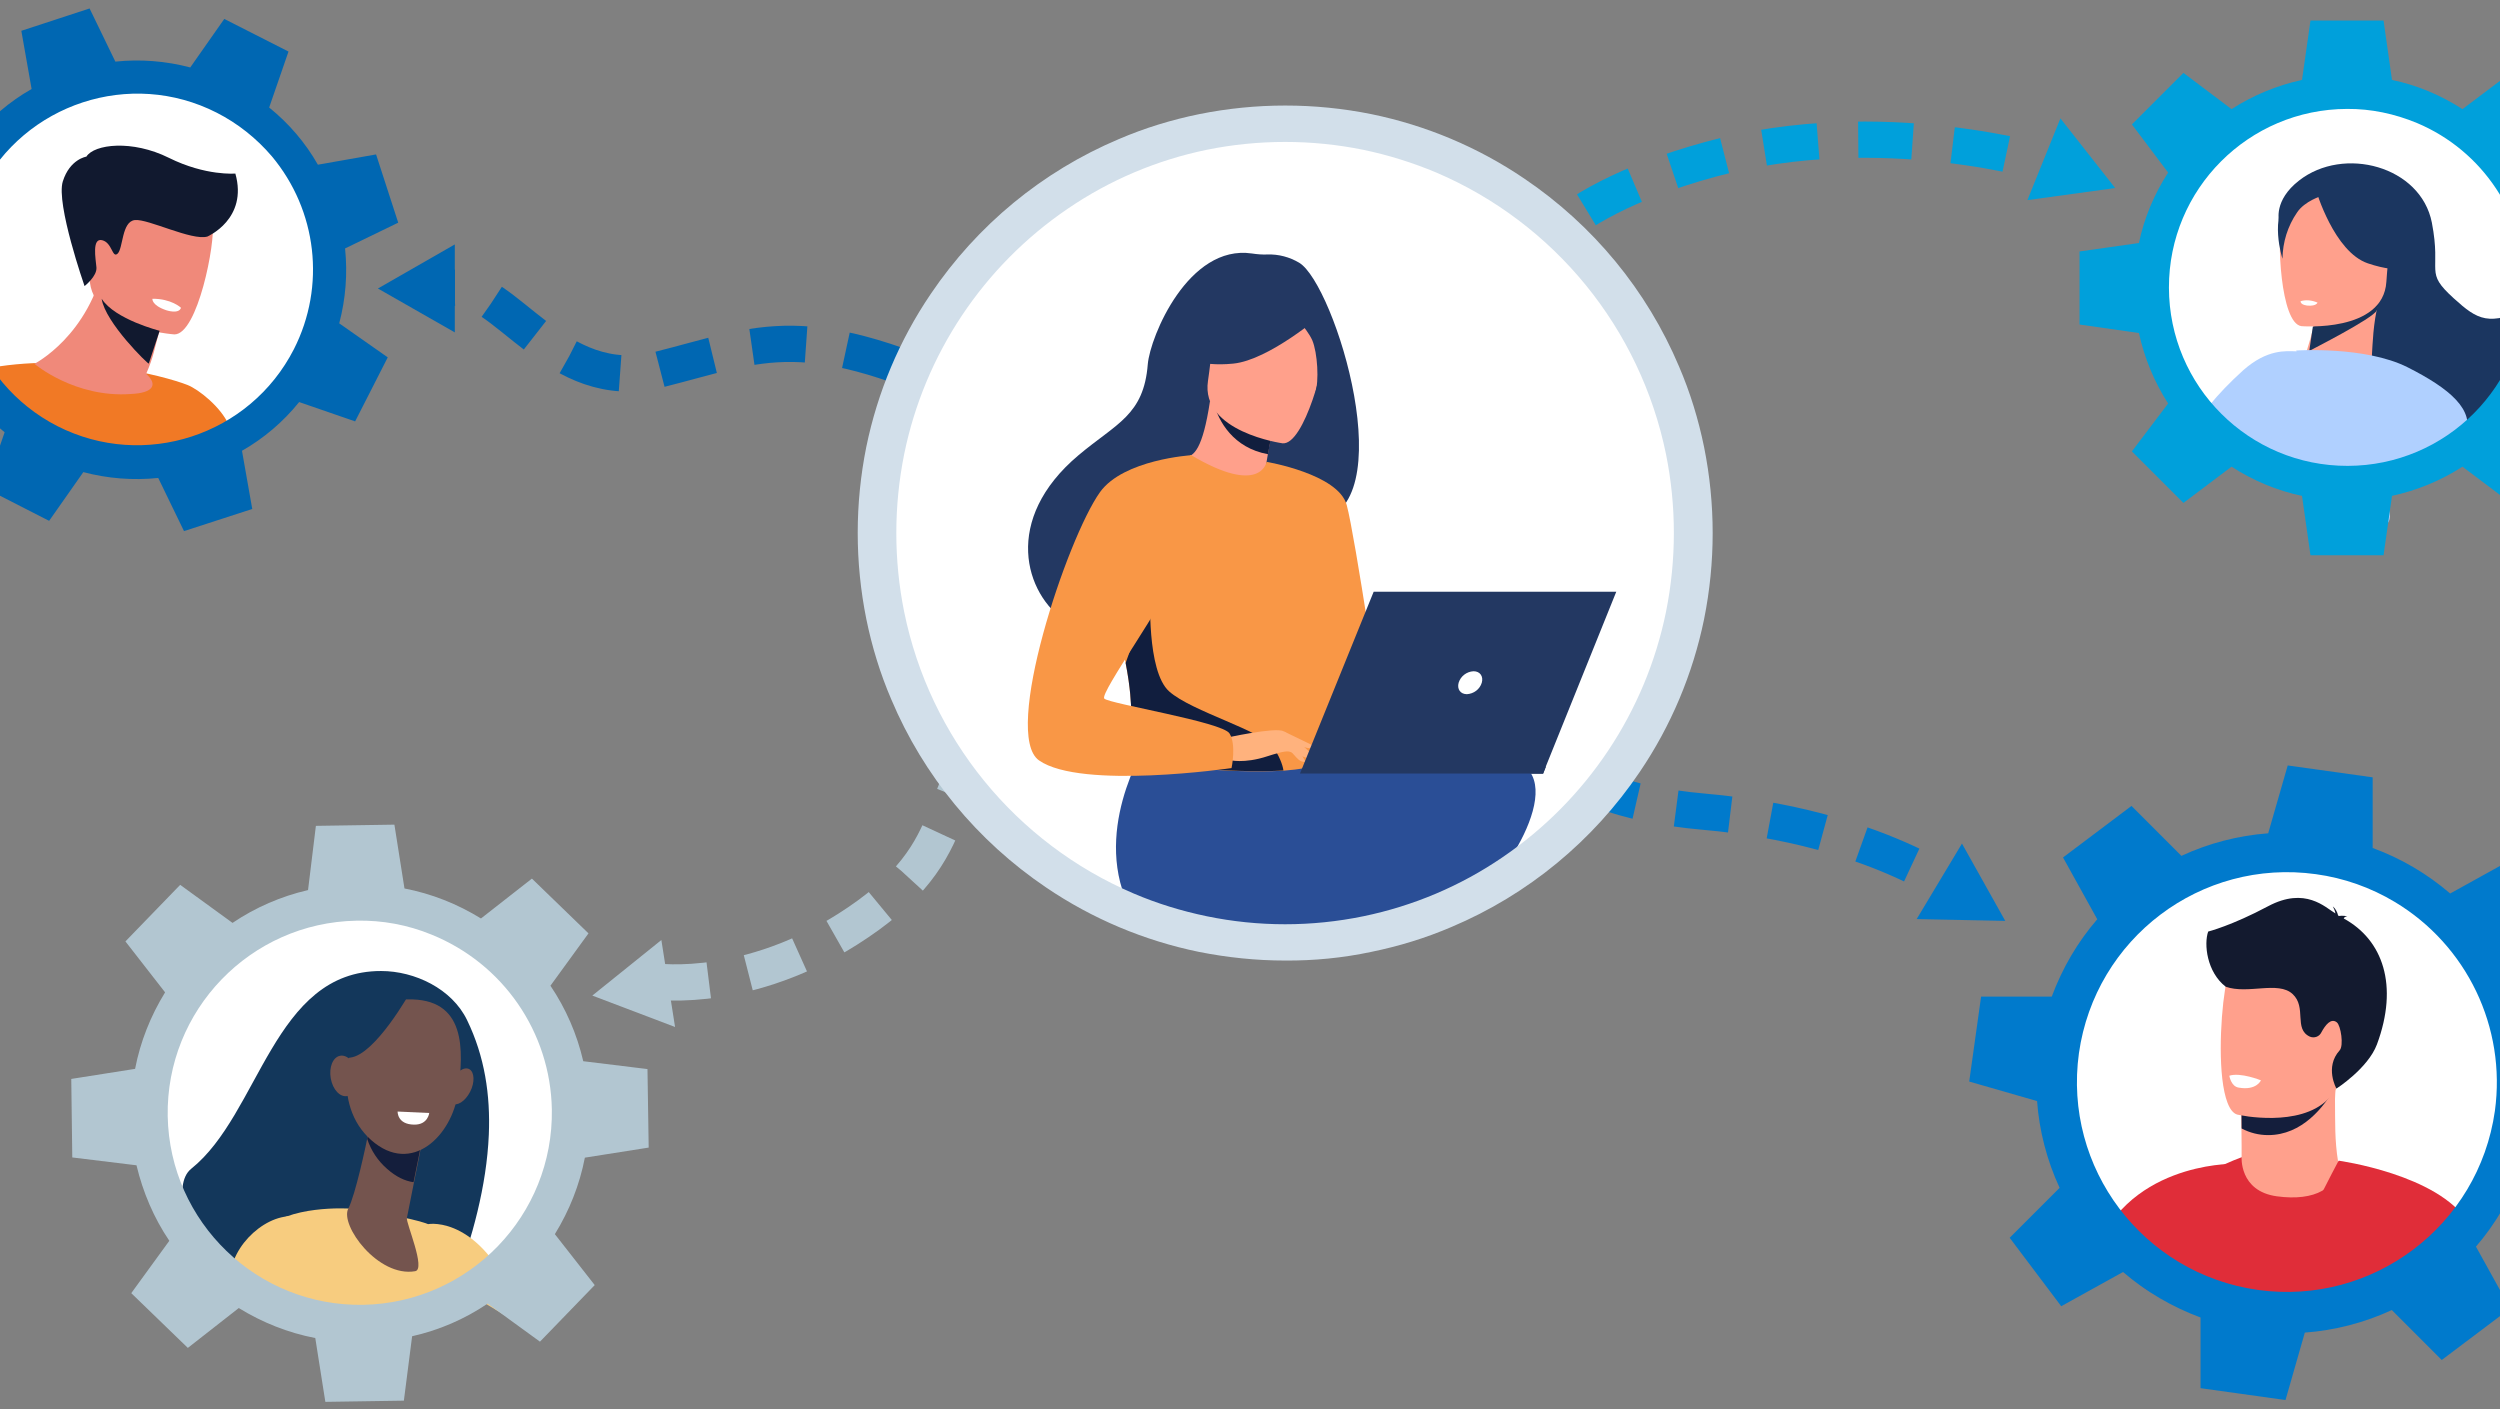
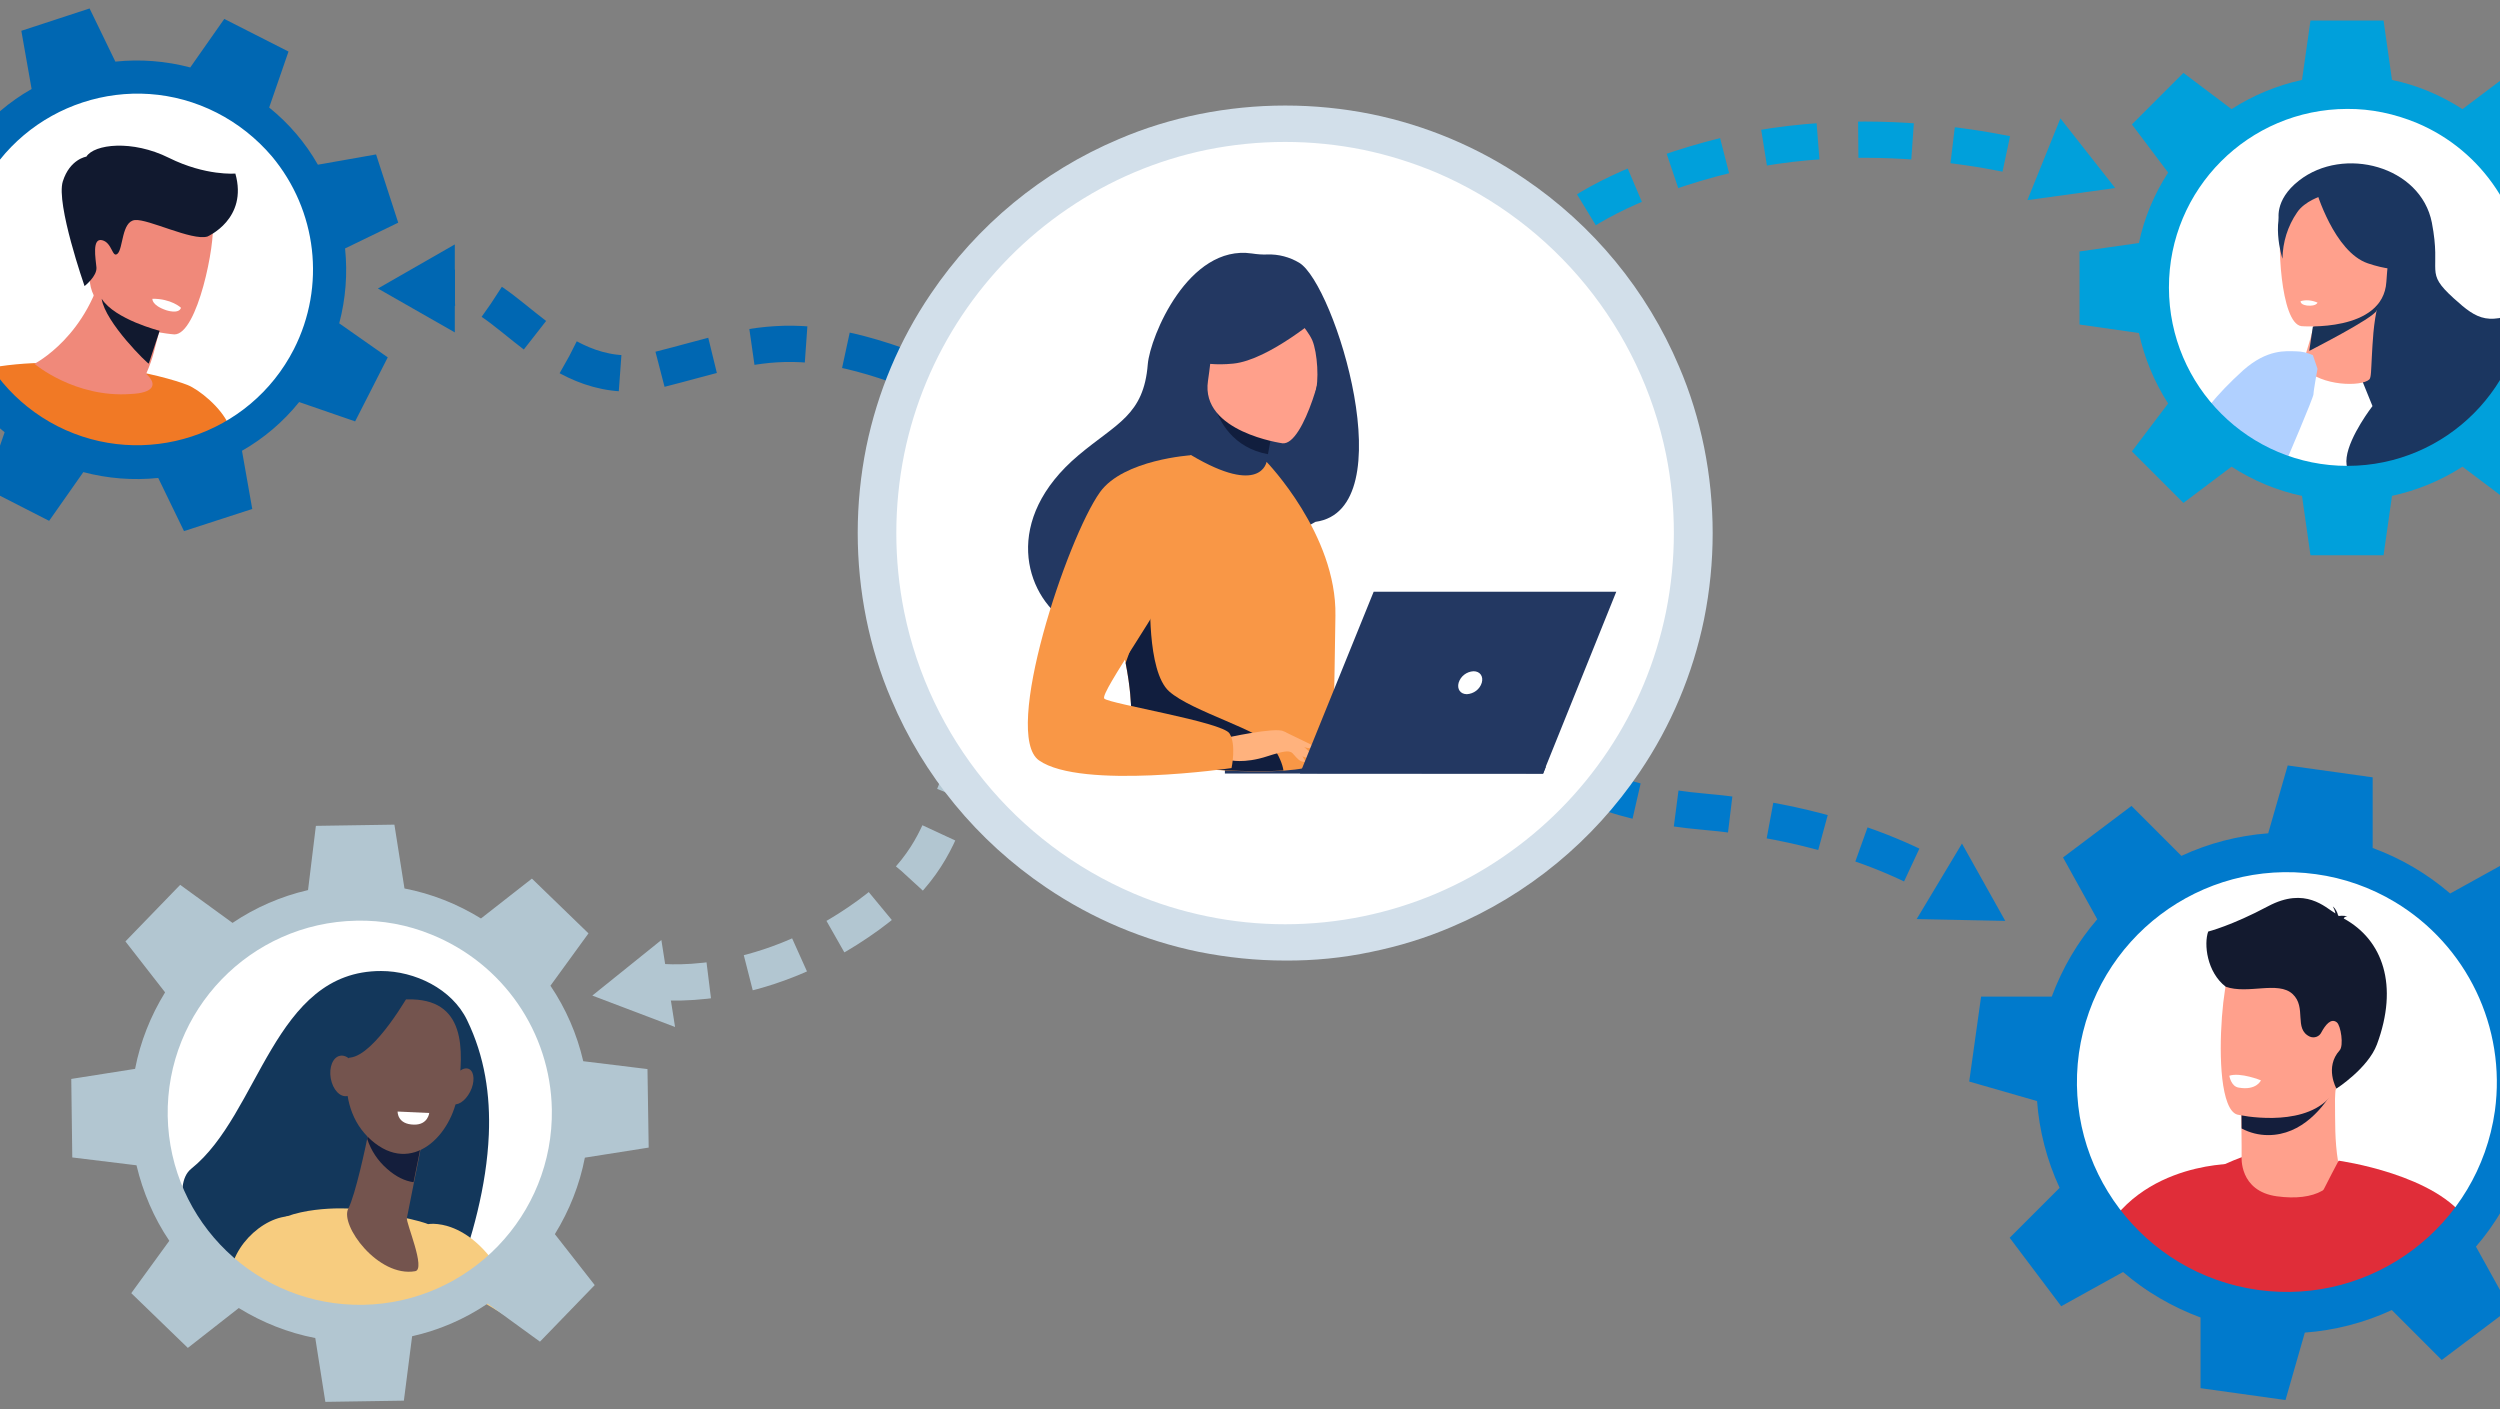
<svg xmlns="http://www.w3.org/2000/svg" version="1.1" width="408" height="230" viewBox="0 0 408 230">
  <rect x="0" y="0" width="408" height="230" fill="#808080" stroke="none" />
  <svg version="1.1" id="Ebene_1" x="-21" y="0" width="449" height="230" viewBox="0 0 1366.5 700" style="enable-background:new 0 0 1366.5 700;" xml:space="preserve">
    <g>
      <g>
        <g id="Gruppe_1042">
          <g id="Ellipse_185">
            <circle style="fill:#FFFFFF;" cx="1200.1" cy="537.5" r="119.2" />
            <circle style="fill:none;stroke:#707070;" cx="1200.1" cy="537.5" r="118.7" />
          </g>
          <g id="Gruppe_1050">
            <g id="Gruppe_1048">
              <path id="Pfad_66" style="fill:#E02D39;" d="M1269.5,624.5v3.6l-8.8,8.2h-8.5c0.3,1.7-11.7,3.8-14.9,4.3       c-7.3,1.1-10.6,5.8-26.8,7.5c-15.2,1.6,1.6,5.2-23.5,5.3c-40,0.1-40.6-12.8-40.6-12.8c-1.7,0-23.1,7.6-20.7-12.5       c0.8-6.8-0.5,10.9,0,0c0.5-9.8,0-2.7,0-16.6c0.1-16.6,51-34.4,51.9-34.4l0,0c0,2.4,7.5,6.8,19,7.2c13.7,0.5,28.7-3.2,28.7-7.2       c0,0,26.5,20.1,35.3,41.5L1269.5,624.5L1269.5,624.5z" />
              <path id="Pfad_67" style="fill:#E02D39;" d="M1183.2,572.9c0,0-40.7,10.5-57.1,44.7c-11.9,24.9-44.2-5.2,0,14.3       s67.9,44.9,81.5,17S1183.2,572.9,1183.2,572.9z" />
              <path id="Pfad_68" style="fill:#FFA08C;" d="M1177.3,568.9v5.5c0,0-1.4,17.2,17.5,19.8s31-4.1,30.4-17.4       c-1.7-10.3-1.4-20-1.5-28.4c-0.1-3.5,0.2-6.9,0.6-10.3l-36.5-0.8l-10.8,2L1177.3,568.9L1177.3,568.9z" />
              <path id="Pfad_69" style="fill:#141E3C;" d="M1177.1,530.7l0.2,29.8c4.1,2.2,8.6,3.3,13.2,3.3c16.8,0,27.7-13.9,33.4-23.9       c-0.1-3.5,0.2-6.9,0.6-10.3l-36.5-0.8L1177.1,530.7L1177.1,530.7z" />
              <path id="Pfad_70" style="fill:#FFA08C;" d="M1227.4,531.4c-4.3,25.7-33.7,24.8-46.5,23.2c-3.6-0.5-5.8-1-5.8-1       c-4-1.2-6.3-8.4-7.4-17.8c-2.1-18.5,0.5-45.7,3.4-52.8c4.2-10.5,12.1-21.8,41.7-13.7C1242.5,477.6,1232.7,498.4,1227.4,531.4       L1227.4,531.4z" />
              <path id="Pfad_71" style="fill:#E02D39;" d="M1201.2,656.6c-14.3,19.4,8.8,1.6-11.8,5.4l4,18.4c-0.2-0.3-12.7,15.2-11.6,0       c0.7-8.4,3.3-16.5,7.5-23.7c1.6-2.9,3-6,4-9.2c11.2-32.3,32.2-71,32.2-71s49.5,6.8,64.3,30.7       C1299.1,621.8,1223.8,626,1201.2,656.6L1201.2,656.6z" />
              <path id="Pfad_885" style="fill:#E02D39;" d="M1172.5,578.1c0,0-54.3-0.5-69.3,47.9c0,0-8.5,16.4,17-1.4       c25.5-17.8,56.2,27.8,56,11.9S1172.5,578.1,1172.5,578.1L1172.5,578.1z" />
              <path id="Pfad_139" style="fill:#FFFFFF;" d="M1171.2,534.3c0,0,0.8,5.3,4.6,5.9c8.9,1.6,11.1-3.6,11.1-3.6       S1176.8,532.5,1171.2,534.3L1171.2,534.3z" />
              <path id="Pfad_140" style="fill:#131A2F;" d="M1228,456.2c0.1-0.1,0.2-0.2,0.2-0.3c0.5-0.8,1.6-0.6,1.6-0.6       c-1.6-0.8-4.3-0.3-4.3-0.3c0.1,0-0.1-0.2-0.3-0.4c-0.4-1.7-1.3-3.3-2.6-4.4c0.6,1.1,1.1,2.3,1.3,3.5c-5.1-3-14.9-13.4-33.4-3.6       c-18.2,9.7-29.8,12.6-29.8,12.6c-2.2,6.2-0.7,20.1,8.7,27.4c11,3.9,26-3,33.2,3.6s0.4,17.4,8.6,21.2l0,0c2.2,0.9,4.7,0,5.7-2.1       c2-3.7,4.8-7.3,7.7-5c2,1.6,3.5,11.6,1.4,13.9c-7.6,8.4-1.6,19-1.6,19s15.6-10,20.1-21.9C1255.4,489.5,1247.5,466.8,1228,456.2       L1228,456.2z" />
            </g>
            <g id="Gruppe_1049">
              <path id="Differenzmenge_1" style="fill:#007ACC;" d="M1199.1,695.4l-42.2-5.9v-35.1c-14-5.2-27.1-12.8-38.5-22.6l-30.7,17       l-25.6-34l24.8-24.8c-6.3-13.6-10.1-28.3-11.2-43.1l-33.7-9.7l5.9-42.2h35.1c5.2-14,12.8-27.1,22.6-38.4l-17-30.7l34-25.6       l24.8,24.8c13.6-6.3,28.3-10.1,43.1-11.2l9.7-33.7l42.2,5.9v35.1c14,5.1,27.1,12.8,38.5,22.6l30.7-17l25.6,34l-24.8,24.8       c6.3,13.6,10.1,28.3,11.2,43.2l33.7,9.7l-5.9,42.2h-35.1c-5.2,14-12.8,27.1-22.6,38.5l17,30.7l-34,25.6l-24.8-24.8       c-13.6,6.3-28.3,10.1-43.2,11.2L1199.1,695.4L1199.1,695.4L1199.1,695.4z M1214.2,434.2c-57-7.9-109.6,31.8-117.7,88.9       c-7.9,57,31.8,109.6,88.9,117.6c57,7.9,109.6-31.8,117.7-88.9c5.7-41.5-13.9-82.3-49.7-103.8       C1241.4,440.8,1228.1,436.1,1214.2,434.2L1214.2,434.2z" />
            </g>
          </g>
        </g>
        <g id="Gruppe_1043">
          <circle id="Ellipse_189" style="fill:#FFFFFF;" cx="131.9" cy="133.9" r="96.4" />
          <g id="Gruppe_1039">
            <path id="Pfad_730" style="fill:#F17925;" d="M154.1,229.2c47-2.5,14.3-33.5,2.9-38c-11.4-4.5-58-16.8-101.5-7.8      c-17.9,27.2,18.1,9.9,14.2,23.1C65.8,219.5,107.1,231.7,154.1,229.2L154.1,229.2z" />
            <path id="Pfad_332" style="fill:#F0897A;" d="M136.5,185.7c3.8-8.7,4-12.2,6.6-21.4l-27.1-35c-7.6,37.5-35,51.4-35,51.4      s20,17,47.8,15C140.4,195.2,142.3,190.9,136.5,185.7L136.5,185.7z" />
            <path id="Pfad_333" style="fill:#F0897A;" d="M150.5,166.1c0,0-44.4-3.1-42-30.6s-1.8-46.6,26.6-45.7s33,11.8,34.4,21.1      C171,120.3,162.1,166.2,150.5,166.1L150.5,166.1z" />
            <path id="Pfad_341" style="fill:#11192F;" d="M166.9,117.5c0,0,20.3-8.7,13.9-31.3c0,0-14.7,1.3-33-7.8s-37.1-6.8-41-0.6      c0,0-8.2,1.2-11.7,12.3s10.8,52,10.8,52s6.3-4.9,5.9-9.3c-0.4-4.4-2.3-14.7,2.8-13.5c5.1,1.2,5,9.1,7.7,6.7      c2.8-2.6,2-16,8.6-16.7C137.4,108.6,159.2,119.7,166.9,117.5L166.9,117.5z" />
            <path id="Pfad_363" style="fill:#11192F;" d="M143.2,164.3c0,0-22.2-5.6-28.8-15.9c1.7,11.8,23.2,32.7,23.4,32.2      C138,180.1,143.2,164.3,143.2,164.3L143.2,164.3z" />
            <path id="Pfad_244" style="fill:#FFFFFF;" d="M139.6,148.4c0,0-0.5,3.2,6.9,5.7c0,0,6.2,2.1,7.3-1.2      C153.8,152.8,148.9,148.3,139.6,148.4L139.6,148.4z" />
          </g>
          <g id="Gruppe_1046">
            <path id="Differenzmenge_1-2" style="fill:#0067B2;" d="M88.3,258.7l-31.7-16.2l9.6-27.8c-9.8-7.9-18-17.5-24.2-28.4l-29,5.1      L2,157.5l26.4-12.8c-1.3-12.5-0.3-25.1,2.9-37.2l-24-16.9l16.2-31.8l27.8,9.6c7.7-9.8,17.4-18,28.3-24.2l-5.1-28.9l33.9-11.1      l12.8,26.4c12.5-1.3,25.1-0.3,37.2,2.9l16.9-24.1l31.9,16.2l-9.6,27.8c9.8,7.9,18,17.5,24.2,28.4l28.9-5.1l11,33.9l-26.4,12.8      c1.3,12.5,0.3,25.1-2.9,37.2l24.1,16.9l-16.2,31.8l-27.8-9.6c-7.9,9.8-17.5,18-28.4,24.2l5.1,28.9l-33.9,11l-12.8-26.4      c-12.5,1.3-25.1,0.3-37.2-2.9L88.3,258.7L88.3,258.7z M171.6,56c-42.9-21.9-95.5-4.6-117.4,38.3c-21.9,43-4.6,95.5,38.3,117.4      c43,21.8,95.5,4.6,117.4-38.3c15.9-31.3,11.5-68.9-11-95.8C191.3,68.7,182,61.3,171.6,56L171.6,56z" />
          </g>
        </g>
        <g id="Gruppe_1044">
          <ellipse id="Ellipse_186" style="fill:#FFFFFF;" cx="243.1" cy="552.9" rx="104" ry="104.7" />
          <path id="Pfad_542" style="fill:#13375B;" d="M306.7,563.5c0.8-19.5-2-38.7-10.8-56.8c-7.5-15.6-26-24.4-42.7-24.4     c-53.5-0.1-60.2,70.9-94.3,98.2c-10.4,8.4,1.6,33.2-8.2,42.2c-36.4,33.3,130.9,38.9,139,16.1     C298.4,614.7,305.6,589.4,306.7,563.5L306.7,563.5z" />
          <path id="Pfad_544" style="fill:#F7CC7F;" d="M322.7,653c-18.5-50-46-45-46-45l-18.9,53.3c10.3-2.8,28.3-10.7,38.5-13.6     C292.1,634,327.8,666.8,322.7,653L322.7,653z" />
          <path id="Pfad_549" style="fill:#F7CC7F;" d="M237.3,600.3c0,0-30.8-2-42.9,11.3c-12.2,13.3,6.9,44.2,78,43.2s12.3-40,7.8-44.8     S237.3,600.3,237.3,600.3L237.3,600.3z" />
          <path id="Pfad_550" style="fill:#74544E;" d="M247.6,559.1c0,0-0.2,0.9-0.5,2.5c-1.4,7.4-6.7,32-10.2,38.7     c-4.3,8.2,14.8,34.3,33.2,31.1c5.5-0.9-4.6-24-4.1-26.4c0.9-4.6,2.2-11,3.5-17.6c0.7-3.6,1.5-7.4,2.2-10.9     c1.9-9.9,3.6-18.1,3.6-18.1L247.6,559.1L247.6,559.1z" />
          <path id="Pfad_551" style="fill:#141E3C;" d="M247.1,561.5c0.3-1.5,0.5-2.5,0.5-2.5l27.5-0.7c0,0-1.6,8.1-3.6,18.1     c-0.7,3.5-1.5,7.2-2.2,10.8c-4.3-0.6-8.7-2.7-13.1-6.6c-4.6-4-8-9.1-9.9-14.9C246.6,564.2,247,562.6,247.1,561.5L247.1,561.5z" />
          <path id="Pfad_552" style="fill:#74544E;" d="M266.1,496.4c0,0-12.9-1.5-21.1,9c-8.1,10.6-16.9,43.1,3.3,60.9s40.2-2.4,43.1-23.6     C294.3,521.3,295.5,495.6,266.1,496.4L266.1,496.4z" />
          <path id="Pfad_553" style="fill:#74544E;" d="M297.4,542.3c-2.4,4.7-6.5,7.3-9,5.8s-2.7-6.5-0.3-11.2s6.5-7.3,9-5.8     S299.8,537.7,297.4,542.3z" />
          <path id="Pfad_554" style="fill:#13375B;" d="M267.6,492.9c0,0-17.3,31-29.7,32.4s-14,17.9-14,17.9s4.5-37.9,16.7-45.3     C252.8,490.6,267.6,492.9,267.6,492.9L267.6,492.9z" />
          <path id="Pfad_557" style="fill:#74544E;" d="M241,533.1c1,5.5-1,10.6-4.6,11.3s-7.2-3.2-8.2-8.7s1-10.6,4.6-11.3     C236.4,523.7,240,527.5,241,533.1z" />
          <path id="Pfad_558" style="fill:#FFFFFF;" d="M261.4,552.1l15.7,0.7c0,0-0.6,5.9-7.5,5.8C261.1,558.5,261.4,552.1,261.4,552.1     L261.4,552.1z" />
          <path id="Pfad_565" style="fill:#F7CC7F;" d="M225.6,660.3c0,0-49.5-10.9-47.2-28s22.5-32.8,36.5-27s20.3,87.7,20.3,87.7     L225.6,660.3L225.6,660.3z" />
          <g id="Gruppe_585">
            <path id="Differenzmenge_1-3" style="fill:#B2C6D1;" d="M264.5,695.7l-39,0.6l-5-31.7c-13.5-2.6-26.3-7.7-38-14.9l-25.3,19.8      l-28.1-27.2l18.9-26c-7.7-11.4-13.1-24.1-16.3-37.5l-31.9-3.9l-0.5-39l31.7-5c2.6-13.5,7.7-26.3,14.9-38l-19.7-25.3l27.2-28.1      l26,18.9c11.4-7.7,24.1-13.2,37.5-16.3l3.9-31.9l39-0.6l5,31.7c13.5,2.6,26.3,7.7,38,14.9l25.3-19.8l28.1,27.2l-18.9,26      c7.7,11.4,13.2,24.1,16.3,37.5l31.9,3.9l0.6,39l-31.7,5c-2.6,13.5-7.7,26.3-14.9,38l19.8,25.3l-27.2,28.1l-26-18.9      c-11.4,7.7-24.1,13.2-37.5,16.2L264.5,695.7L264.5,695.7L264.5,695.7z M240.9,457.3c-52.7,1-94.6,44.5-93.7,97.1      c1,52.7,44.5,94.6,97.1,93.7c52.7-1,94.6-44.5,93.7-97.1c-0.7-38.3-24.2-72.4-59.8-86.8C266.5,459.4,253.8,457,240.9,457.3      L240.9,457.3z" />
          </g>
        </g>
        <g id="Gruppe_1045">
          <ellipse id="Ellipse_187" style="fill:#FFFFFF;" cx="1229.7" cy="143" rx="96.6" ry="97.2" />
          <g id="Gruppe_1004">
            <path id="Pfad_744" style="fill:#1B3660;" d="M1195.9,109.7c0,0-2.8-10.1,9.9-20c22.2-17.4,60.5-7.2,66,20.9      c4.9,25.4-4,24.1,10.9,37.6c11.9,10.8,17.4,14,37.5,4.5c19,17.5,7.4,24.4,0,30.4c-2.1,1.7-11,19.3-7.7,23.4      c14.7,18.3,0.1,2.2-20,14.2c-5.1,3.1-10.5,5.7-16,7.9c-79.8,31.9-34.2-26.9-34.2-26.9l-28.3-69.8L1195.9,109.7L1195.9,109.7z" />
            <path id="Pfad_745" style="fill:#FFA08C;" d="M1240.7,188.5c1-0.9,0.9-4.7,1.3-11.7c0.4-6.3,0.6-15.9,3.2-26.4l-1.6-0.1      l-28.2-1.3c0,0-1.3,8.2-3,15.8c0,0.1,0,0.1-0.1,0.2c-1.5,6.6-5.5,16.1-3.8,17.9C1217.1,191.9,1236.8,192.1,1240.7,188.5      L1240.7,188.5z" />
            <path id="Pfad_747" style="fill:#FFFFFF;" d="M1201.8,118.6l17.3,1.1c0,0-1.3,8.5-7.8,8.5S1201.8,118.5,1201.8,118.6      L1201.8,118.6z" />
            <path id="Pfad_749" style="fill:#B0D0FF;" d="M1215,183.2c0,0-2,10.8-2,12.6c0,1.7-13.8,33.9-13.8,33.9l-33.9-5.7      c-1.5,0.8-3.1,1.5-4.8,1.9c-19.4,4.8-9.2-17.8,17.6-42c12-10.6,21.2-9.5,26.2-9.4c2.9,0,5.7,0.7,8.4,1.9L1215,183.2L1215,183.2z      " />
            <path id="Pfad_752" style="fill:#193257;" d="M1210.9,174.3c0.3-0.2,31.9-16.2,33.5-20.1c1.7-3.9,0.5-4,0.6-3.7      c0.2,0.3-32.3,11.7-32.3,11.7L1210.9,174.3L1210.9,174.3z" />
            <path id="Pfad_753" style="fill:#FFA08C;" d="M1207,162c0,0,40.6,3.3,42.2-22c1.6-25.2,8-41.9-17.8-45.1s-31.5,6.1-34.1,14.5      C1194.8,117.8,1196.5,160.6,1207,162z" />
            <path id="Pfad_754" style="fill:#1B3660;" d="M1214.3,94.6c0,0,8.9,30.5,25.7,36.2c16.8,5.7,24.5,1.6,24.5,1.6      c-7.9-8-12.8-18.6-13.8-29.8C1250.9,102.7,1223.8,81.1,1214.3,94.6L1214.3,94.6z" />
            <path id="Pfad_755" style="fill:#1B3660;" d="M1217.1,97.3c0,0-8.5,2.5-12.3,8.3c-4.6,6.7-7.1,14.7-7.2,22.9      c0,0-6.9-20.8,3.4-31.5C1211.8,85.5,1217.1,97.3,1217.1,97.3L1217.1,97.3z" />
            <path id="Pfad_244-2" style="fill:#FFFFFF;" d="M1215,150.3c0,0-0.5,1.8-4.8,1.5c0,0-3.7-0.2-3.6-2.2      C1209.2,148.8,1212.2,149.1,1215,150.3L1215,150.3z" />
-             <path id="Pfad_756" style="fill:#B0D0FF;" d="M1240.6,262.4c15.4,0.5,10.5-10,5.4-19.6c-5.1-9.7,18.6,2.2,18-8.4      c-0.6-10.6,14.5,7.4,24.4-17.9c5.1-12.8-7.7-23.5-28.7-34.1c-21.1-10.6-55.3-8.3-55.3-8.3s3.6,3.6-15.1,23.5      c-15.1,28.5-5.9,22.8-4.2,33.7c2.8,18.3,44,0.1,37.2,32.6" />
          </g>
          <g id="Gruppe_1044-2">
            <path id="Differenzmenge_1-4" style="fill:#00A0DB;" d="M1247.8,275.8h-36.3l-4.2-29.5c-12.5-2.6-24.3-7.6-35-14.5l-23.9,18      l-25.6-25.6l18-23.8c-6.9-10.7-11.8-22.6-14.5-35l-29.5-4.2v-36.3l29.5-4.2c2.6-12.5,7.6-24.3,14.5-35l-18-23.9l25.6-25.6      l23.9,18c10.7-6.9,22.6-11.8,35-14.5l4.2-29.5h36.3l4.2,29.5c12.5,2.6,24.3,7.6,35,14.5l23.9-18l25.6,25.6l-18,23.9      c6.9,10.7,11.8,22.6,14.5,35l29.5,4.2v36.3l-29.5,4.2c-2.6,12.5-7.6,24.3-14.5,35l18,23.8l-25.6,25.6l-23.9-18      c-10.7,6.9-22.6,11.8-35,14.5L1247.8,275.8L1247.8,275.8L1247.8,275.8z M1229.7,54.1c-48.9,0.1-88.6,39.8-88.5,88.8      s39.8,88.6,88.8,88.5c48.9-0.1,88.6-39.8,88.5-88.8c-0.1-35.5-21.3-67.7-54.1-81.5C1253.3,56.5,1241.6,54,1229.7,54.1      L1229.7,54.1z" />
          </g>
        </g>
        <path id="Pfad_904" style="fill:none;stroke:#0067B2;stroke-width:18;stroke-dasharray:0,0,27,20;" d="M553.2,199.9    c-89.7-43-110.7-29.2-162.2-16.3c-51.4,12.8-76-43.3-102.9-40.6" />
        <path id="Polygon_3" style="fill:#0067B2;" d="M251.6,143.3l38.2-21.9v43.7L251.6,143.3z" />
        <path id="Polygon_4" style="fill:#B2C6D1;" d="M358.1,494.5l34.3-27.6l6.8,43.2L358.1,494.5L358.1,494.5z" />
        <path id="Polygon_5" style="fill:#007ACC;" d="M1059.9,457.4l-44-0.9l22.5-37.5L1059.9,457.4L1059.9,457.4z" />
        <path id="Polygon_6" style="fill:#00A0DB;" d="M1114.5,93.4l-43.6,6l16.4-40.6L1114.5,93.4z" />
        <path id="Pfad_905" style="fill:none;stroke:#00A0DB;stroke-width:18;stroke-dasharray:0,0,27,20;" d="M819.4,137.1    c0,0,9.1-34.7,94.2-58s168.5,2.6,168.5,2.6" />
        <path id="Pfad_906" style="fill:none;stroke:#007ACC;stroke-width:18;stroke-dasharray:0,0,27,20;" d="M818.4,357.5    c0,0,7.2,38.3,92.2,45.7c85,7.5,127.5,40.7,127.5,40.7" />
        <path id="Pfad_907" style="fill:none;stroke:#B2C6D1;stroke-width:18;stroke-dasharray:0,0,27,20;" d="M389,487.4    c0,0,50.5,7.7,106.3-32.9s25.6-72.1,82.7-104.6" />
        <g id="Gruppe_1046-2">
          <ellipse id="Ellipse_188" style="fill:#FFFFFF;" cx="701.4" cy="262.3" rx="196.8" ry="197.8" />
          <path id="Pfad_446" style="fill:#233862;" d="M831.8,380.7l-159.5-0.1v3.6l158.1,0.1L831.8,380.7L831.8,380.7z" />
-           <path id="Pfad_431" style="fill:#2A4E96;" d="M815.5,377.6c-11.6-3.7-41.8-0.1-74.7,5.8c-9.1,1.6-18.2-2.6-23-10.4l0,0l-82.7-6.5     c0,0-27.3,40.5-12.5,79c2.2,5.7,11.2,11,18.7,11.1l8.4,8.8c0,0,37.4,9.4,53.3,9.4c41.1,0,86.9-28.3,92.9-29.3     C805.9,443.6,845.7,387.3,815.5,377.6L815.5,377.6z" />
          <path id="Pfad_432" style="fill:#233862;" d="M709.2,130.5c-4.7-2.8-10.2-4.3-15.8-4.1c-2.6,0.1-5.1-0.1-7.7-0.5     c-31.5-4.6-50.5,41.2-51.7,55c-2,25.4-15.5,29.3-34.4,45.2c-37.9,31.9-26.8,69-6.1,82.7c12.5,8.3,34.4,0,34.4,0     c0.3,0.2,60-33.4,89.4-49.6C761.6,253.1,726.9,141.1,709.2,130.5L709.2,130.5z" />
-           <path id="Pfad_433" style="fill:#FFA08B;" d="M692.8,245.5c0.1,0.1-14.5,5.1-24.2,0.7c-9.2-4.1-16.1-19.1-16-19.2     c4.2-0.2,8.7-3.8,12.3-27.8l1.8,0.6l29.9,10.8c0,0-2.2,9.6-3.6,18.8C691.8,237.1,691.1,244.4,692.8,245.5L692.8,245.5z" />
          <path id="Pfad_434" style="fill:#111E3E;" d="M696.6,210.7c0,0-1.2,5.2-2.9,14.9c-17.2-3.1-24.6-16.3-27-25.6L696.6,210.7     L696.6,210.7z" />
          <path id="Pfad_435" style="fill:#FFA08B;" d="M701,220.2c0,0-40.9-5.6-37.1-31s1.1-43.3,27.4-40.8c26.3,2.5,29.9,12.9,30.7,21.7     C722.8,178.8,711.7,221,701,220.2L701,220.2z" />
          <path id="Pfad_436" style="fill:#233862;" d="M720.5,156.2c0,0-26.2,22.6-44,24.4c-17.9,1.8-24.6-3.9-24.6-3.9     c7.1-6.4,12.8-14.1,16.9-22.8c1.8-4.2,5.8-7,10.3-7.4C691.8,145.3,715.9,144.9,720.5,156.2L720.5,156.2z" />
          <path id="Pfad_437" style="fill:#233862;" d="M704.2,154.2c0,0,8.7,8.5,11.5,14.8c2.6,6.1,3.5,20.6,1.4,26.3     c0,0,13.7-26.5,5.9-39.5C714.7,142.1,704.2,154.1,704.2,154.2L704.2,154.2z" />
          <path id="Pfad_438" style="fill:#F99746;" d="M727.2,305.8c-1.3,82.8-0.4,65.5-9.4,73.4c-2.2,1.9-8.3,3-16.4,3.6     c-25.4,1.6-70.1-2.6-71.8-7.2c-5.8-16.2-1.7-21.3-6.6-46.2c-0.5-2.6-1.1-5.5-1.9-8.7c-4.1-17.1-8-22.9,6.5-50.3     c13.1-24.9,26.8-45,28-44.3c34.6,20.5,37.4,3.3,37.4,3.3S727.9,265.4,727.2,305.8L727.2,305.8z" />
-           <path id="Pfad_440" style="fill:#F99746;" d="M693,229.4c0,0,35.6,6,39.8,21.4s17.9,108.4,17.9,108.4s-10,9.8-18.4,1.5     c-8.4-8.4-26.2-87-26.2-87L693,229.4L693,229.4z" />
          <path id="Pfad_441" style="fill:#111E3E;" d="M701.4,382.7c-25.4,1.6-70.1-2.6-71.8-7.2c-5.8-16.2-1.7-21.3-6.6-46.2l12.3-34.5     c0,0-2,38.5,9.3,48.6s46.4,19.5,51.9,28C699.2,375.4,700.9,379.5,701.4,382.7L701.4,382.7z" />
          <path id="Pfad_442" style="fill:#FFB27D;" d="M672.3,366.6c0,0,25.1-5.6,29.1-3.4s13.9,10.3,15.1,13.1c1.2,2.8-9-2.2-12.3-3     c-2.2-0.5-7.8,1.4-10.7,2.3c-11.8,3.9-19,1.9-19,1.9L672.3,366.6L672.3,366.6z" />
          <path id="Pfad_443" style="fill:#F99746;" d="M655.6,226.1c0,0-33.6,2.1-45.3,18.3c-16.4,22.9-48.9,120.4-30.3,133.3     c21,14.7,95.6,3.8,95.6,3.8s2.5-11.6-1-17.2c-3.5-5.7-59.5-14.7-62.2-17.3c-2.6-2.6,32.4-50.5,32.4-58.2     C644.7,281,655.6,226.1,655.6,226.1L655.6,226.1z" />
          <path id="Pfad_444" style="fill:#FFB27D;" d="M702.6,370.2c0,0,5.3,6.7,7,7.6c0.9,0.5,1.8,0.7,2.8,0.6l-3.6-6.4L702.6,370.2     L702.6,370.2z" />
          <path id="Pfad_445" style="fill:#FFB27D;" d="M701.4,363.2l15.3,7.4c-0.6,0.7-1.5,1.1-2.6,1c-1.9-0.1-6.7-1.8-6.7-1.8     L701.4,363.2L701.4,363.2z" />
          <path id="Pfad_447" style="fill:#233862;" d="M709.6,384.2h120.7l36.4-90.3H746.2L709.6,384.2L709.6,384.2z" />
          <path id="Pfad_448" style="fill:#FFFFFF;" d="M799.9,339.1c0.9-3.2-0.9-5.7-4.1-5.7c-3.5,0.2-6.4,2.5-7.4,5.7     c-0.9,3.2,0.9,5.7,4.1,5.7C795.9,344.6,798.9,342.4,799.9,339.1z" />
          <g id="Gruppe_1047">
            <path id="Differenzmenge_1-5" style="fill:#D2DFEA;" d="M702.2,477.1c-14.4,0-28.7-1.5-42.8-4.3c-27.2-5.6-52.9-16.4-75.9-32      c-34.2-23.1-60.9-55.5-76.9-93.4c-5.5-12.8-9.6-26.2-12.4-39.9c-5.7-28.3-5.7-57.3,0-85.6c5.6-27.2,16.4-52.9,32-75.9      c23.1-34.2,55.5-60.9,93.4-76.9c12.8-5.5,26.2-9.6,39.9-12.4c28.3-5.7,57.3-5.7,85.6,0c27.2,5.6,52.9,16.4,75.9,32      c34.2,23.1,60.9,55.5,76.9,93.4c5.5,12.8,9.6,26.2,12.4,39.9c5.7,28.3,5.7,57.3,0,85.6c-5.6,27.2-16.4,52.9-32,75.9      c-23.1,34.2-55.5,60.9-93.4,76.9c-12.8,5.5-26.2,9.6-39.9,12.4C730.9,475.8,716.5,477.2,702.2,477.1L702.2,477.1z M702.2,70.5      c-13,0-26.1,1.3-38.9,3.9c-24.7,5.1-48.2,15-69.1,29.3c-41.9,28.5-71.1,72.3-81.2,121.9c-5.2,25.9-5.2,52.5,0,78.3      c12.7,62.5,55.3,114.8,114,139.9c11.7,5,23.8,8.7,36.3,11.3c25.7,5.3,52.1,5.3,77.8,0c24.7-5.1,48.2-15,69.1-29.3      c41.9-28.5,71.1-72.3,81.2-121.9c5.2-25.9,5.2-52.5,0-78.3C878.6,163.1,836,110.8,777.3,85.7c-11.7-4.9-23.8-8.7-36.3-11.3      C728.2,71.8,715.2,70.5,702.2,70.5L702.2,70.5L702.2,70.5z" />
          </g>
        </g>
      </g>
    </g>
  </svg>
</svg>